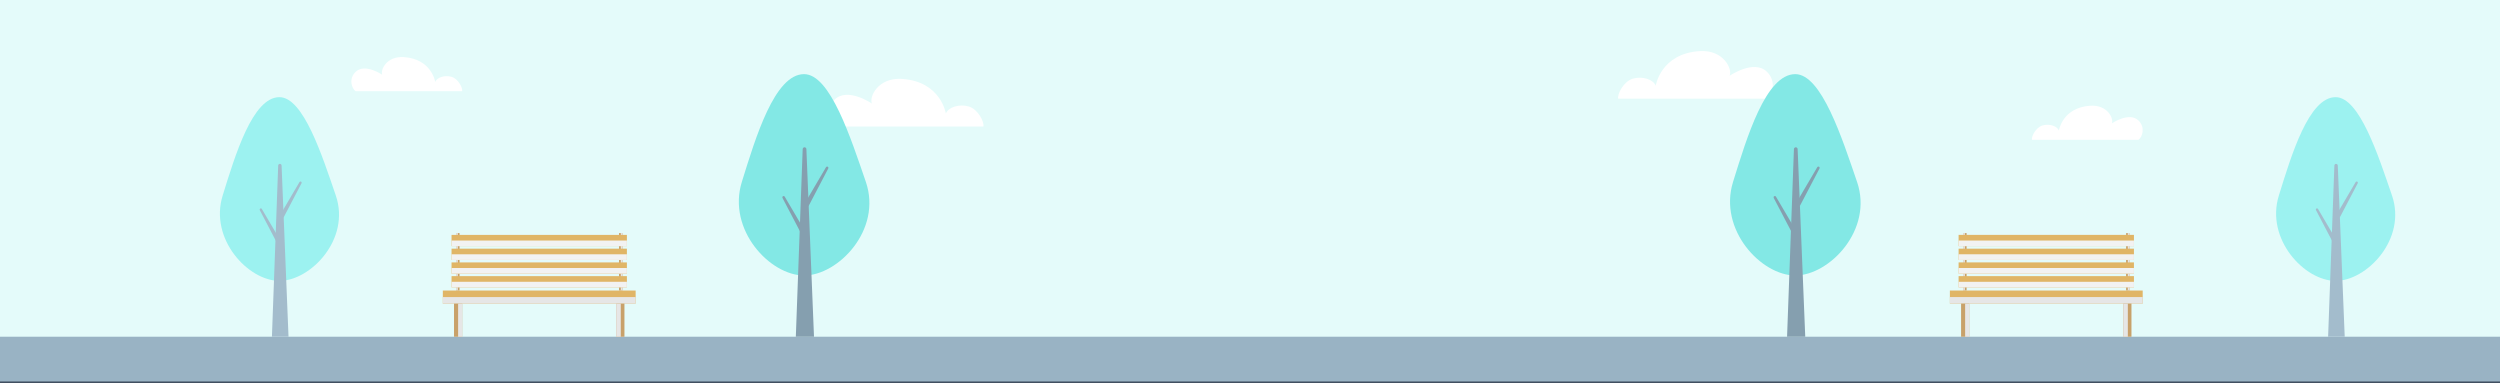
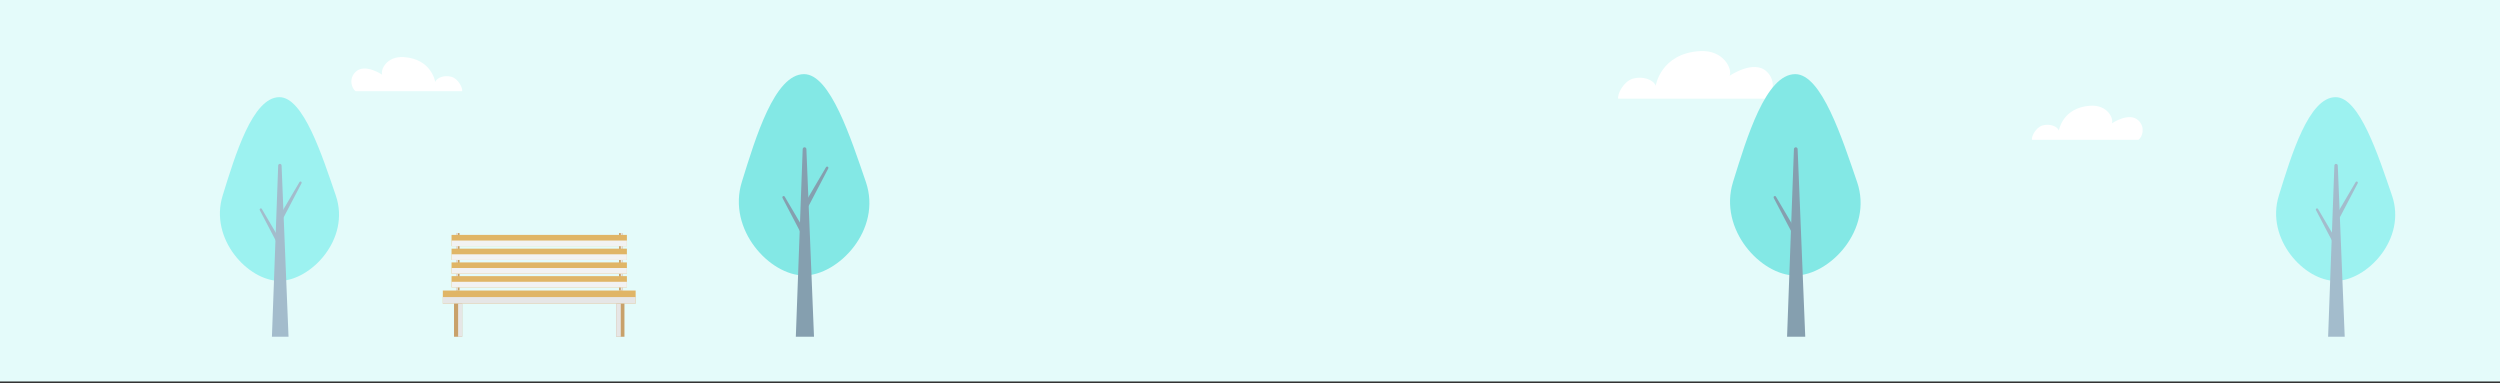
<svg xmlns="http://www.w3.org/2000/svg" xmlns:xlink="http://www.w3.org/1999/xlink" version="1.1" id="Layer_1" x="0px" y="0px" viewBox="0 0 6340 972" style="enable-background:new 0 0 6340 972;" xml:space="preserve">
  <rect x="0" y="0" width="6340" height="972" fill="#333333" stroke="none" />
  <style type="text/css">
	.st0{clip-path:url(#SVGID_00000155139339101933051700000008873693612903165840_);}
	.st1{fill:#E4FBFA;}
	.st2{fill:#4E6C8F;fill-opacity:0.5;}
	.st3{fill:#FFFFFF;}
	.st4{fill:#83E8E5;}
	.st5{fill:#859FAF;}
	.st6{fill:#9CF2F0;}
	.st7{fill:#A3BCCC;}
	.st8{fill:#C8A16A;}
	.st9{fill:#E6E6E6;}
	.st10{fill:#E0B566;}
	.st11{fill:#F2F2F2;}
	.st12{clip-path:url(#SVGID_00000131363004275309844070000000920491625684677765_);}
</style>
  <g>
    <defs>
      <rect id="SVGID_1_" y="0" width="6340" height="972" />
    </defs>
    <clipPath id="SVGID_00000119820991156481054800000008897944230835336103_">
      <use xlink:href="#SVGID_1_" style="overflow:visible;" />
    </clipPath>
    <g style="clip-path:url(#SVGID_00000119820991156481054800000008897944230835336103_);">
      <rect y="-4.6" class="st1" width="6340" height="972" />
-       <rect y="853.9" class="st2" width="6521.5" height="275.8" />
-       <path class="st3" d="M2116.9,320.8h377c2.6-11-13.2-43.7-37.2-50.8c-24-7.1-51.9,1.9-58,17.9c0,0-12.4-81.4-111.4-87.8    c-61-3.9-83.5,45.8-76.1,62.5c0,0-61.4-42-94.2-10.4C2090.9,277.2,2103.5,311.8,2116.9,320.8z" />
      <path class="st3" d="M4480.7,250.3h-377c-2.6-11,13.2-43.7,37.2-50.8c24-7.1,51.9,1.9,58,17.9c0,0,12.4-81.4,111.4-87.8    c61-3.9,83.5,45.8,76.1,62.5c0,0,61.4-42,94.2-10.4C4506.6,206.7,4494.1,241.2,4480.7,250.3z" />
      <path class="st3" d="M5423.1,354.6H5153c-1.8-7.9,9.5-31.3,26.7-36.4c17.2-5.1,37.2,1.3,41.6,12.8c0,0,8.9-58.3,79.8-62.9    c43.7-2.8,59.8,32.8,54.5,44.8c0,0,44-30.1,67.5-7.4C5441.6,323.4,5432.6,348.1,5423.1,354.6z" />
      <path class="st3" d="M901.9,231.3H1172c1.8-7.9-9.5-31.3-26.7-36.4c-17.2-5.1-37.2,1.3-41.6,12.8c0,0-8.9-58.3-79.8-62.9    c-43.7-2.8-59.8,32.8-54.5,44.8c0,0-44-30.1-67.5-7.4C883.3,200.1,892.3,224.8,901.9,231.3z" />
      <path class="st4" d="M2195.8,461.3c41.7,121.5-70.2,237.3-156.7,237.3c-86.6,0-195.4-116.2-157.8-237.3    c34.9-112.2,83-273.3,157.8-273.3C2105.6,188,2157.6,350.3,2195.8,461.3z" />
      <path class="st5" d="M2094.8,424l-49.1,83.5l4.2,16.3l50.6-96.6c0.7-1.4,0.4-3.1-0.8-4.1C2098.1,421.9,2095.8,422.3,2094.8,424z" />
      <path class="st5" d="M1990.1,498.8l49.1,83.5l-4.2,16.3l-50.6-96.6c-0.7-1.4-0.4-3.1,0.8-4.1    C1986.8,496.6,1989.1,497,1990.1,498.8z" />
      <path class="st5" d="M2064.3,853.9L2045,378c-0.1-2.5-2.2-4.5-4.7-4.5c-2.5,0-4.6,2-4.7,4.5l-17.4,475.9H2064.3z" />
      <path class="st4" d="M4709.5,461.3c41.7,121.5-70.2,237.3-156.7,237.3s-195.4-116.2-157.8-237.3c34.9-112.2,83-273.3,157.8-273.3    C4619.4,188,4671.4,350.3,4709.5,461.3z" />
-       <path class="st5" d="M4608.6,424l-49.1,83.5l4.2,16.3l50.6-96.6c0.7-1.4,0.4-3.1-0.8-4.1C4611.9,421.9,4609.6,422.3,4608.6,424z" />
      <path class="st5" d="M4503.9,498.8l49.1,83.5l-4.2,16.3l-50.6-96.6c-0.7-1.4-0.4-3.1,0.8-4.1    C4500.6,496.6,4502.9,497,4503.9,498.8z" />
      <path class="st5" d="M4578.1,853.9L4558.8,378c-0.1-2.5-2.2-4.5-4.7-4.5c-2.5,0-4.6,2-4.7,4.5L4532,853.9H4578.1z" />
      <path class="st6" d="M851.6,495.8c38,110.8-64,216.5-143,216.5s-178.3-106-143.9-216.5c31.8-102.4,75.8-249.4,143.9-249.4    C769.4,246.4,816.9,394.5,851.6,495.8z" />
      <path class="st7" d="M759.5,461.7l-44.8,76.2l3.8,14.9l46.2-88.2c0.7-1.3,0.3-2.8-0.8-3.7C762.6,459.8,760.5,460.1,759.5,461.7z" />
      <path class="st7" d="M664,529.9l44.8,76.2L705,621l-46.2-88.2c-0.7-1.3-0.3-2.8,0.8-3.7C661,527.9,663.1,528.3,664,529.9z" />
      <path class="st7" d="M731.7,853.9l-17.6-434.2c-0.1-2.3-2-4.1-4.3-4.1c-2.3,0-4.2,1.8-4.3,4.1l-15.9,434.2H731.7z" />
      <path class="st6" d="M6066.1,495.8c38,110.8-64,216.5-143,216.5c-79,0-178.3-106-143.9-216.5c31.8-102.4,75.8-249.4,143.9-249.4    C5983.8,246.4,6031.3,394.5,6066.1,495.8z" />
      <path class="st7" d="M5974,461.7l-44.8,76.2l3.8,14.9l46.2-88.2c0.7-1.3,0.3-2.8-0.8-3.7C5977,459.8,5974.9,460.1,5974,461.7z" />
      <path class="st7" d="M5878.5,529.9l44.8,76.2l-3.8,14.9l-46.2-88.2c-0.7-1.3-0.3-2.8,0.8-3.7    C5875.4,527.9,5877.5,528.3,5878.5,529.9z" />
      <path class="st7" d="M5946.2,853.9l-17.6-434.2c-0.1-2.3-2-4.1-4.3-4.1c-2.3,0-4.2,1.8-4.3,4.1l-15.9,434.2H5946.2z" />
      <path class="st8" d="M1165.4,591h-8.7v145.8h8.7V591z" />
      <g>
        <path class="st9" d="M1161.1,591h-4.3v145.8h4.3V591z" />
      </g>
      <path class="st8" d="M1578.6,591h-8.7v145.8h8.7V591z" />
      <g>
        <path class="st9" d="M1578.6,591h-4.3v145.8h4.3V591z" />
      </g>
      <path class="st10" d="M1612,736.8h-489V770h489V736.8z" />
      <g>
-         <path class="st9" d="M1612,753.4h-489V770h489V753.4z" />
+         <path class="st9" d="M1612,753.4h-489V770h489z" />
      </g>
      <path class="st10" d="M1589.8,630.6h-444.7v28.5h444.7V630.6z" />
      <g>
        <path class="st11" d="M1589.8,644.9h-444.7v14.3h444.7V644.9z" />
      </g>
      <path class="st10" d="M1589.8,665.5h-444.7V694h444.7V665.5z" />
      <g>
        <path class="st11" d="M1589.8,679.7h-444.7V694h444.7V679.7z" />
      </g>
      <path class="st10" d="M1589.8,700.3h-444.7v28.5h444.7V700.3z" />
      <g>
        <path class="st11" d="M1589.8,714.6h-444.7v14.3h444.7V714.6z" />
      </g>
      <path class="st8" d="M1172.1,770h-20.7v84h20.7V770z" />
      <g>
        <path class="st9" d="M1172.2,770h-10.4v84h10.4V770z" />
      </g>
      <path class="st8" d="M1583.6,770h-20.7v84h20.7V770z" />
      <g>
        <path class="st9" d="M1574.3,770h-11.5v84h11.5V770z" />
      </g>
      <path class="st10" d="M1589.8,595.7h-444.7v28.5h444.7V595.7z" />
      <g>
        <path class="st11" d="M1589.8,610h-444.7v14.3h444.7V610z" />
      </g>
      <g>
        <defs>
-           <rect id="SVGID_00000085964455824916850480000000564341334882478226_" x="4944.9" y="591" width="489" height="263" />
-         </defs>
+           </defs>
        <clipPath id="SVGID_00000105403328076744420150000001462962595470205080_">
          <use xlink:href="#SVGID_00000085964455824916850480000000564341334882478226_" style="overflow:visible;" />
        </clipPath>
        <g style="clip-path:url(#SVGID_00000105403328076744420150000001462962595470205080_);">
          <path class="st8" d="M4987.3,591h-8.7v145.8h8.7V591z" />
          <g>
            <path class="st9" d="M4983,591h-4.4v145.8h4.4V591z" />
          </g>
          <path class="st8" d="M5400.5,591h-8.7v145.8h8.7V591z" />
          <g>
            <path class="st9" d="M5400.5,591h-4.4v145.8h4.4V591z" />
          </g>
          <path class="st10" d="M5433.9,736.8h-489V770h489V736.8z" />
          <g>
            <path class="st9" d="M5433.9,753.4h-489V770h489V753.4z" />
          </g>
          <path class="st10" d="M5411.7,630.6H4967v28.5h444.7V630.6z" />
          <g>
            <path class="st11" d="M5411.7,644.9H4967v14.3h444.7V644.9z" />
          </g>
          <path class="st10" d="M5411.7,665.5H4967V694h444.7V665.5z" />
          <g>
            <path class="st11" d="M5411.7,679.7H4967V694h444.7V679.7z" />
          </g>
          <path class="st10" d="M5411.7,700.3H4967v28.5h444.7V700.3z" />
          <g>
            <path class="st11" d="M5411.7,714.6H4967v14.3h444.7V714.6z" />
          </g>
          <path class="st8" d="M4994,770h-20.7v84h20.7V770z" />
          <g>
            <path class="st9" d="M4994,770h-10.4v84h10.4V770z" />
          </g>
          <path class="st8" d="M5405.4,770h-20.7v84h20.7V770z" />
          <g>
            <path class="st9" d="M5396.2,770h-11.5v84h11.5V770z" />
          </g>
          <path class="st10" d="M5411.7,595.7H4967v28.5h444.7V595.7z" />
          <g>
            <path class="st11" d="M5411.7,610H4967v14.3h444.7V610z" />
          </g>
        </g>
      </g>
    </g>
  </g>
</svg>